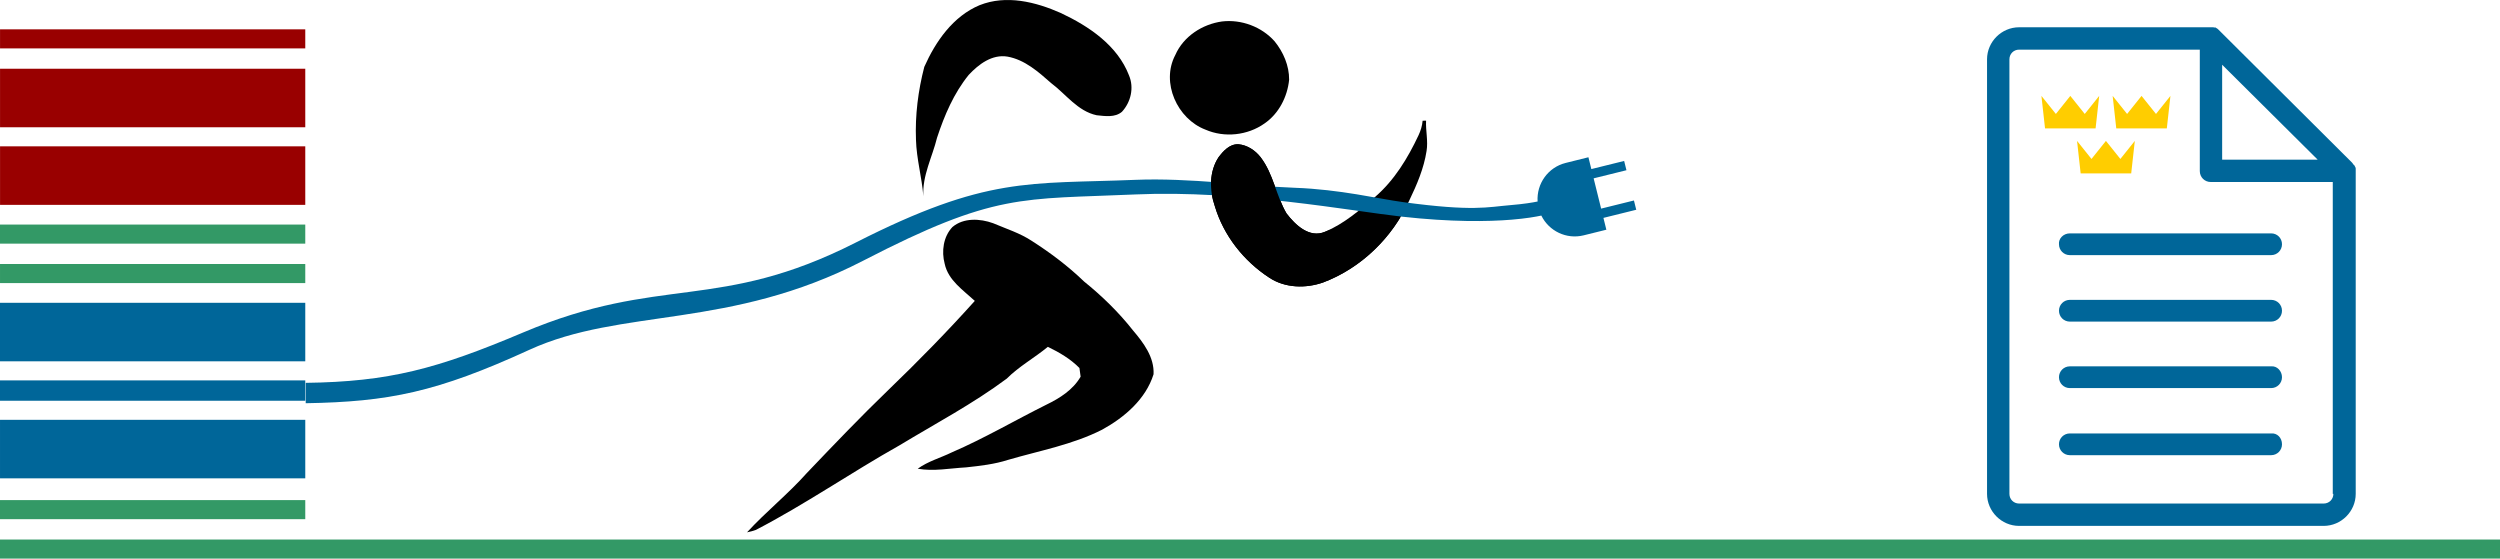
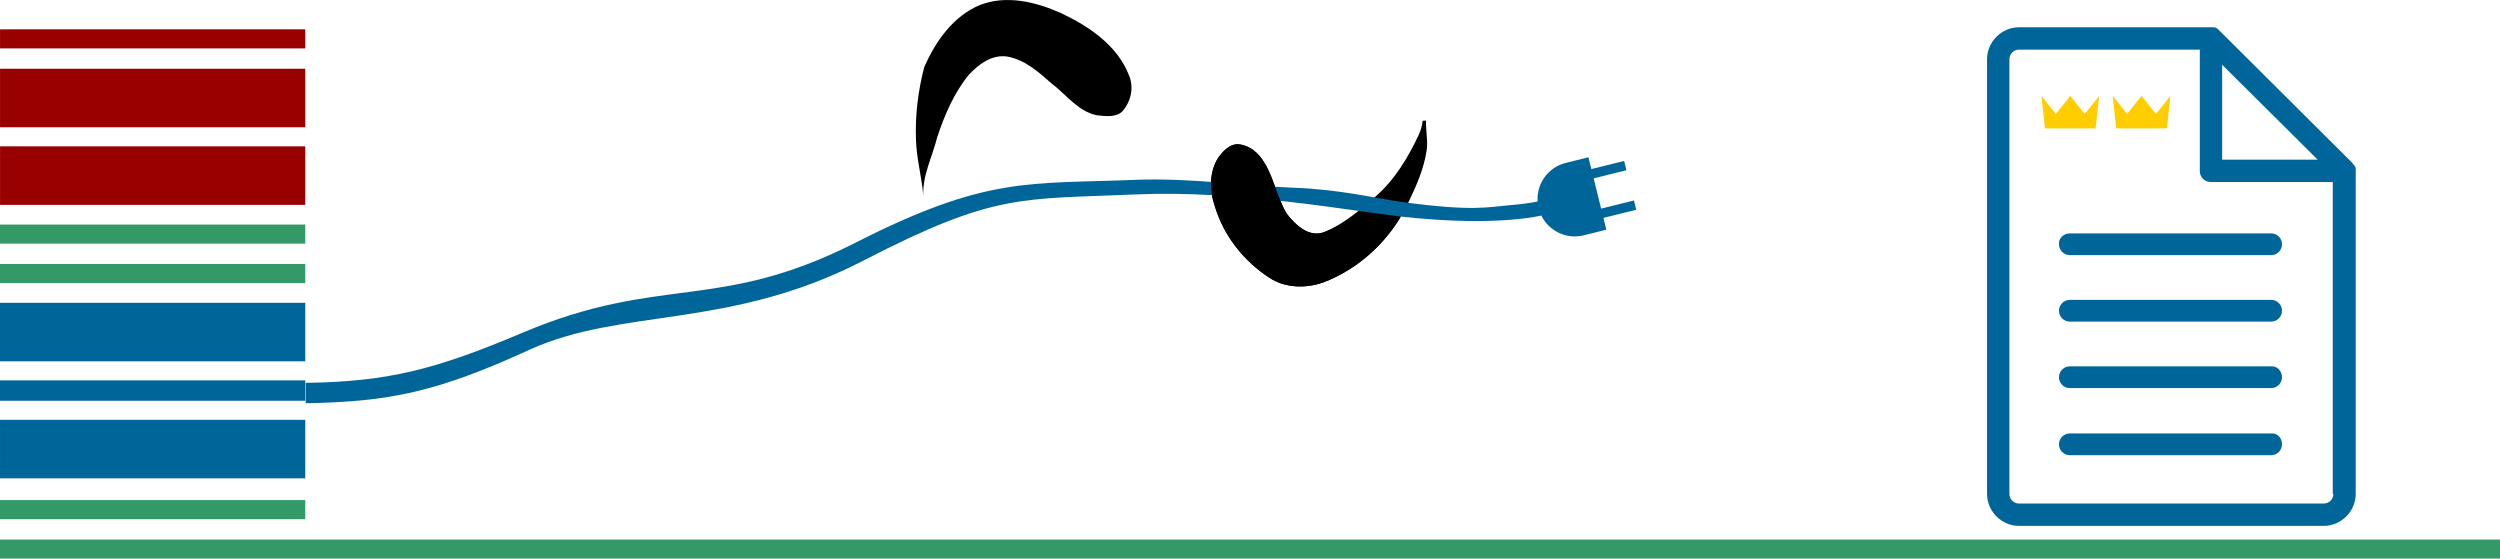
<svg xmlns="http://www.w3.org/2000/svg" xmlns:ns1="http://www.inkscape.org/namespaces/inkscape" xmlns:ns2="http://sodipodi.sourceforge.net/DTD/sodipodi-0.dtd" width="251.521mm" height="56.201mm" viewBox="0 0 251.521 56.201" version="1.1" id="svg8" ns1:version="1.0.1 (1.0.1+r73)" ns2:docname="kopplingssprint-se.svg">
  <defs id="defs2" />
  <ns2:namedview id="base" pagecolor="#ffffff" bordercolor="#666666" borderopacity="1.0" ns1:pageopacity="0.0" ns1:pageshadow="2" ns1:zoom="1.1163302" ns1:cx="567.25376" ns1:cy="9.3098415" ns1:document-units="mm" ns1:current-layer="layer1" ns1:document-rotation="0" showgrid="false" ns1:snap-smooth-nodes="true" ns1:window-width="1853" ns1:window-height="1025" ns1:window-x="1987" ns1:window-y="27" ns1:window-maximized="1" showguides="false" showborder="true">
    <ns1:grid type="xygrid" id="grid880" originx="-4.612" originy="2.646" />
  </ns2:namedview>
  <g ns1:label="Layer 1" ns1:groupmode="layer" id="layer1" transform="translate(2.477,-118.743)">
    <path d="m 96.079,119.264 c 2.676,-1.068 5.635,-0.336 8.167,0.786 2.825,1.327 5.71,3.259 6.869,6.29 0.52,1.237 0.179,2.681 -0.715,3.65 -0.703,0.6 -1.702,0.433 -2.544,0.348 -1.912,-0.41 -3.082,-2.111 -4.568,-3.225 -1.288,-1.133 -2.659,-2.361 -4.402,-2.674 -1.555,-0.257 -2.906,0.772 -3.902,1.839 -1.5,1.85 -2.447,4.074 -3.186,6.319 -0.48,1.958 -1.501,3.826 -1.378,5.893 -0.146,-1.906 -0.69,-3.761 -0.742,-5.677 -0.097,-2.47 0.216,-4.953 0.836,-7.341 1.137,-2.559 2.895,-5.092 5.565,-6.209 z" id="path884" style="stroke-width:0.265" />
-     <path d="m 120.48,120.901 c 1.938,-0.225 3.974,0.535 5.275,1.994 0.882,1.086 1.475,2.454 1.465,3.867 -0.171,1.718 -1.036,3.416 -2.478,4.403 -1.701,1.205 -4.026,1.457 -5.939,0.621 -2.843,-1.08 -4.499,-4.74 -3.037,-7.505 0.822,-1.881 2.718,-3.104 4.715,-3.381 z" id="path886" style="stroke-width:0.265" />
    <path d="m 140.651,130.889 c 0.115,-0.006 0.23,-0.009 0.347,-0.007 -0.049,1.019 0.217,2.038 0.049,3.053 -0.269,1.745 -0.972,3.384 -1.733,4.965 -1.672,3.73 -4.834,6.81 -8.668,8.26 -1.76,0.621 -3.848,0.573 -5.434,-0.487 -2.565,-1.675 -4.582,-4.229 -5.464,-7.177 -0.559,-1.592 -0.578,-3.504 0.382,-4.947 0.48,-0.632 1.129,-1.339 1.996,-1.291 0.896,0.083 1.698,0.621 2.239,1.323 1.274,1.673 1.541,3.849 2.592,5.635 0.879,1.152 2.3,2.52 3.872,1.847 1.894,-0.801 3.487,-2.162 5.027,-3.498 1.947,-1.674 3.302,-3.909 4.383,-6.211 0.217,-0.462 0.369,-0.954 0.412,-1.464 z" id="path888" style="stroke-width:0.265" />
-     <path d="m 93.343,141.586 c 1.126,-0.954 2.79,-0.861 4.1,-0.384 1.316,0.56 2.702,0.992 3.904,1.788 1.866,1.195 3.648,2.536 5.243,4.076 1.802,1.457 3.476,3.082 4.91,4.905 1.058,1.245 2.163,2.699 2.08,4.423 -0.782,2.512 -2.934,4.349 -5.174,5.578 -2.97,1.51 -6.282,2.109 -9.456,3.036 -1.373,0.443 -2.814,0.605 -4.241,0.758 -1.616,0.087 -3.241,0.421 -4.857,0.135 1.035,-0.752 2.288,-1.087 3.426,-1.644 3.267,-1.41 6.342,-3.218 9.524,-4.803 1.348,-0.653 2.669,-1.485 3.44,-2.814 -0.041,-0.292 -0.082,-0.583 -0.12,-0.874 -0.906,-0.917 -2.025,-1.573 -3.178,-2.129 -1.345,1.112 -2.896,1.958 -4.136,3.2 -3.401,2.531 -7.16,4.516 -10.782,6.706 -4.876,2.74 -9.488,5.935 -14.457,8.514 -0.289,0.104 -0.586,0.184 -0.89,0.242 1.908,-2.079 4.13,-3.848 6.008,-5.956 2.711,-2.84 5.422,-5.681 8.25,-8.404 2.987,-2.876 5.89,-5.838 8.659,-8.925 -1.168,-1.079 -2.675,-2.074 -3.03,-3.73 -0.337,-1.252 -0.139,-2.731 0.776,-3.698 z" id="path890" style="stroke-width:0.265" />
    <path id="path935" style="color:#000000;font-style:normal;font-variant:normal;font-weight:normal;font-stretch:normal;font-size:medium;line-height:normal;font-family:sans-serif;font-variant-ligatures:normal;font-variant-position:normal;font-variant-caps:normal;font-variant-numeric:normal;font-variant-alternates:normal;font-variant-east-asian:normal;font-feature-settings:normal;font-variation-settings:normal;text-indent:0;text-align:start;text-decoration:none;text-decoration-line:none;text-decoration-style:solid;text-decoration-color:#000000;letter-spacing:normal;word-spacing:normal;text-transform:none;writing-mode:lr-tb;direction:ltr;text-orientation:mixed;dominant-baseline:auto;baseline-shift:baseline;text-anchor:start;white-space:normal;shape-padding:0;shape-margin:0;inline-size:0;clip-rule:nonzero;display:inline;overflow:visible;visibility:visible;opacity:1;isolation:auto;mix-blend-mode:normal;color-interpolation:sRGB;color-interpolation-filters:linearRGB;solid-color:#000000;solid-opacity:1;vector-effect:none;fill:#006699;fill-opacity:1;fill-rule:evenodd;stroke:none;stroke-width:5.537;stroke-linecap:butt;stroke-linejoin:miter;stroke-miterlimit:4;stroke-dasharray:none;stroke-dashoffset:0;stroke-opacity:1;color-rendering:auto;image-rendering:auto;shape-rendering:auto;text-rendering:auto;enable-background:accumulate;stop-color:#000000;stop-opacity:1" d="m 593.703,507.789 -8.621,2.152 c -6.737,1.667 -11.116,7.935 -10.67,14.648 -1.946,0.402 -5.19,0.955 -10.318,1.377 -8.69,0.716 -13.998,2.474 -40.719,-1.137 -9.472,-1.28 -23.956,-4.837 -41.115,-5.449 -17.159,-0.612 -40.159,-3.851 -60.479,-3.02 -40.64,1.661 -56.323,-1.535 -106.25,23.82 -52.135,26.476 -74.044,12.054 -126.303,34.151 -32.672,13.815 -50.883,18.686 -82.51,19.105 v 7.738 c 31.509,-0.532 49.753,-4.182 84.865,-20.259 35.112,-16.077 76.092,-7.667 126.772,-33.847 50.191,-25.928 59.946,-23.232 103.654,-25.172 38.685,-1.716 82.156,6.366 100.754,8.432 18.965,2.107 32.725,1.905 41.789,1.158 5.477,-0.451 9.101,-1.094 11.275,-1.555 2.871,5.856 9.502,9.127 16.062,7.502 0.026,-0.004 0.046,-0.014 0.07,-0.018 l 8.553,-2.121 -1.111,-4.486 12.457,-3.086 -0.873,-3.52 -12.455,3.084 -2.846,-11.49 12.457,-3.084 -0.873,-3.521 -12.455,3.084 z" transform="scale(0.265)" ns2:nodetypes="cccsssssscczssssccccccccccccc" />
    <path d="m -2.474,121.692 v 1.92 H 28.236 v -1.92 z m 0,3.967 v 5.887 H 28.236 v -5.887 z m 30.71,7.807 H -2.473 v 5.887 H 28.236 Z" style="fill:#990000;stroke-width:0.068" id="path1008" ns2:nodetypes="ccccccccccccccc" />
    <path style="fill:#339966;stroke-width:0.068" d="M 28.236,145.304 H -2.476 v 1.92 H 28.236 Z" id="path1058" ns2:nodetypes="ccccc" />
    <path style="fill:#339966;stroke-width:0.068" d="m -2.477,141.336 v 1.92 h 30.713 v -1.92 z" id="path1056" ns2:nodetypes="ccccc" />
    <path style="fill:#339966;stroke-width:0.184" d="M 249.044,173.024 H -2.477 v 1.92 H 249.044 Z" id="path1054" ns2:nodetypes="ccccc" />
    <path style="fill:#339966;stroke-width:0.068" d="m -2.477,169.057 v 1.92 h 30.713 v -1.92 z" id="path1010" ns2:nodetypes="ccccc" />
    <path d="m -2.477,149.207 v 5.887 h 30.713 v -5.887 z m 0,7.807 v 2.047 h 30.713 v -2.047 z m 30.713,3.967 H -2.476 v 5.887 H 28.236 Z" style="fill:#006699;stroke-width:0.068" id="path1012" ns2:nodetypes="ccccccccccccccc" />
    <path id="path1043" style="stroke-width:0.265" d="m 121.967,133.256 c -0.788,0.041 -1.387,0.699 -1.837,1.291 -0.96,1.443 -0.94,3.355 -0.382,4.948 0.882,2.948 2.899,5.503 5.464,7.177 1.586,1.06 3.674,1.107 5.434,0.486 3.229,-1.221 5.978,-3.601 7.765,-6.549 -1.115,-0.235 -2.147,1.114 -2.973,0.247 -1.412,1.216 -2.884,0.476 -4.609,1.205 -1.571,0.674 -2.993,-0.694 -3.872,-1.846 -1.051,-1.786 -1.318,-3.962 -2.592,-5.635 -0.541,-0.702 -1.343,-1.24 -2.239,-1.323 -0.054,-0.003 -0.107,-0.003 -0.16,-5.3e-4 z" ns2:nodetypes="sccccccccccss" />
    <g id="g862" transform="matrix(0.874,0,0,0.874,24.941,21.684)">
      <path d="m 239.803,130.472 v 0 c 0,-0.139 -0.07,-0.209 -0.139,-0.348 0,0 0,-0.07 -0.07,-0.07 -0.07,-0.07 -0.139,-0.209 -0.209,-0.278 v 0 l -15.376,-15.306 v 0 0 0 c -0.07,-0.07 -0.139,-0.139 -0.278,-0.209 0,0 -0.07,0 -0.07,-0.07 -0.07,0.07 -0.139,0 -0.278,0 v 0 h -0.209 -22.124 c -2.018,0 -3.687,1.67 -3.687,3.687 v 50.023 c 0,2.018 1.67,3.687 3.687,3.687 h 35.065 c 2.018,0 3.687,-1.67 3.687,-3.687 v -37.152 -0.278 z m -4.383,-1.044 H 224.427 V 118.505 Z m 1.809,38.474 c 0,0.626 -0.487,1.113 -1.113,1.113 h -35.065 c -0.626,0 -1.113,-0.487 -1.113,-1.113 v -50.023 c 0,-0.626 0.487,-1.113 1.113,-1.113 h 20.803 v 13.984 c 0,0.696 0.557,1.252 1.252,1.252 h 14.054 v 35.9 z m -5.914,-13.428 c 0,0.696 -0.557,1.252 -1.252,1.252 h -23.168 c -0.696,0 -1.252,-0.557 -1.252,-1.252 0,-0.696 0.557,-1.252 1.252,-1.252 h 23.168 c 0.696,-0.07 1.252,0.557 1.252,1.252 z m 0,7.723 c 0,0.696 -0.557,1.252 -1.252,1.252 h -23.168 c -0.696,0 -1.252,-0.557 -1.252,-1.252 0,-0.696 0.557,-1.252 1.252,-1.252 h 23.168 c 0.696,-0.07 1.252,0.487 1.252,1.252 z m 0,-15.376 c 0,0.696 -0.557,1.252 -1.252,1.252 h -23.168 c -0.696,0 -1.252,-0.557 -1.252,-1.252 0,-0.696 0.557,-1.252 1.252,-1.252 h 23.168 c 0.696,0 1.252,0.557 1.252,1.252 z m -24.42,-8.905 h 23.168 c 0.696,0 1.252,0.557 1.252,1.252 0,0.696 -0.557,1.252 -1.252,1.252 h -23.168 c -0.696,0 -1.252,-0.557 -1.252,-1.252 -0.07,-0.626 0.487,-1.252 1.252,-1.252 z" id="path1122" style="fill:#006699;fill-opacity:1;stroke-width:0.696" ns2:nodetypes="csccsccccsccsccssssssccccccccssssscsscccssssscsssssscssssssssssssscs" />
      <g id="g941" transform="translate(-2.117)">
-         <path d="m 213.165,127.272 1.663,2.078 1.663,-2.078 -0.416,3.741 h -5.819 l -0.416,-3.741 1.663,2.078 z" style="fill:#ffcd00;fill-opacity:1;fill-rule:evenodd;stroke:none;stroke-width:0.249;stroke-linecap:butt;stroke-linejoin:miter;stroke-miterlimit:4;stroke-dasharray:none;stroke-opacity:1" id="path915" />
        <g id="g935" transform="translate(0.529)">
          <path d="m 216.736,122.091 1.663,2.078 1.663,-2.078 -0.416,3.741 h -5.819 l -0.416,-3.741 1.663,2.078 z" style="fill:#ffcd00;fill-opacity:1;fill-rule:evenodd;stroke:none;stroke-width:0.249;stroke-linecap:butt;stroke-linejoin:miter;stroke-miterlimit:4;stroke-dasharray:none;stroke-opacity:1" id="path929" />
          <path d="m 208.536,122.091 1.663,2.078 1.663,-2.078 -0.416,3.741 h -5.819 l -0.416,-3.741 1.663,2.078 z" style="fill:#ffcd00;fill-opacity:1;fill-rule:evenodd;stroke:none;stroke-width:0.249;stroke-linecap:butt;stroke-linejoin:miter;stroke-miterlimit:4;stroke-dasharray:none;stroke-opacity:1" id="path931" />
        </g>
      </g>
    </g>
  </g>
</svg>